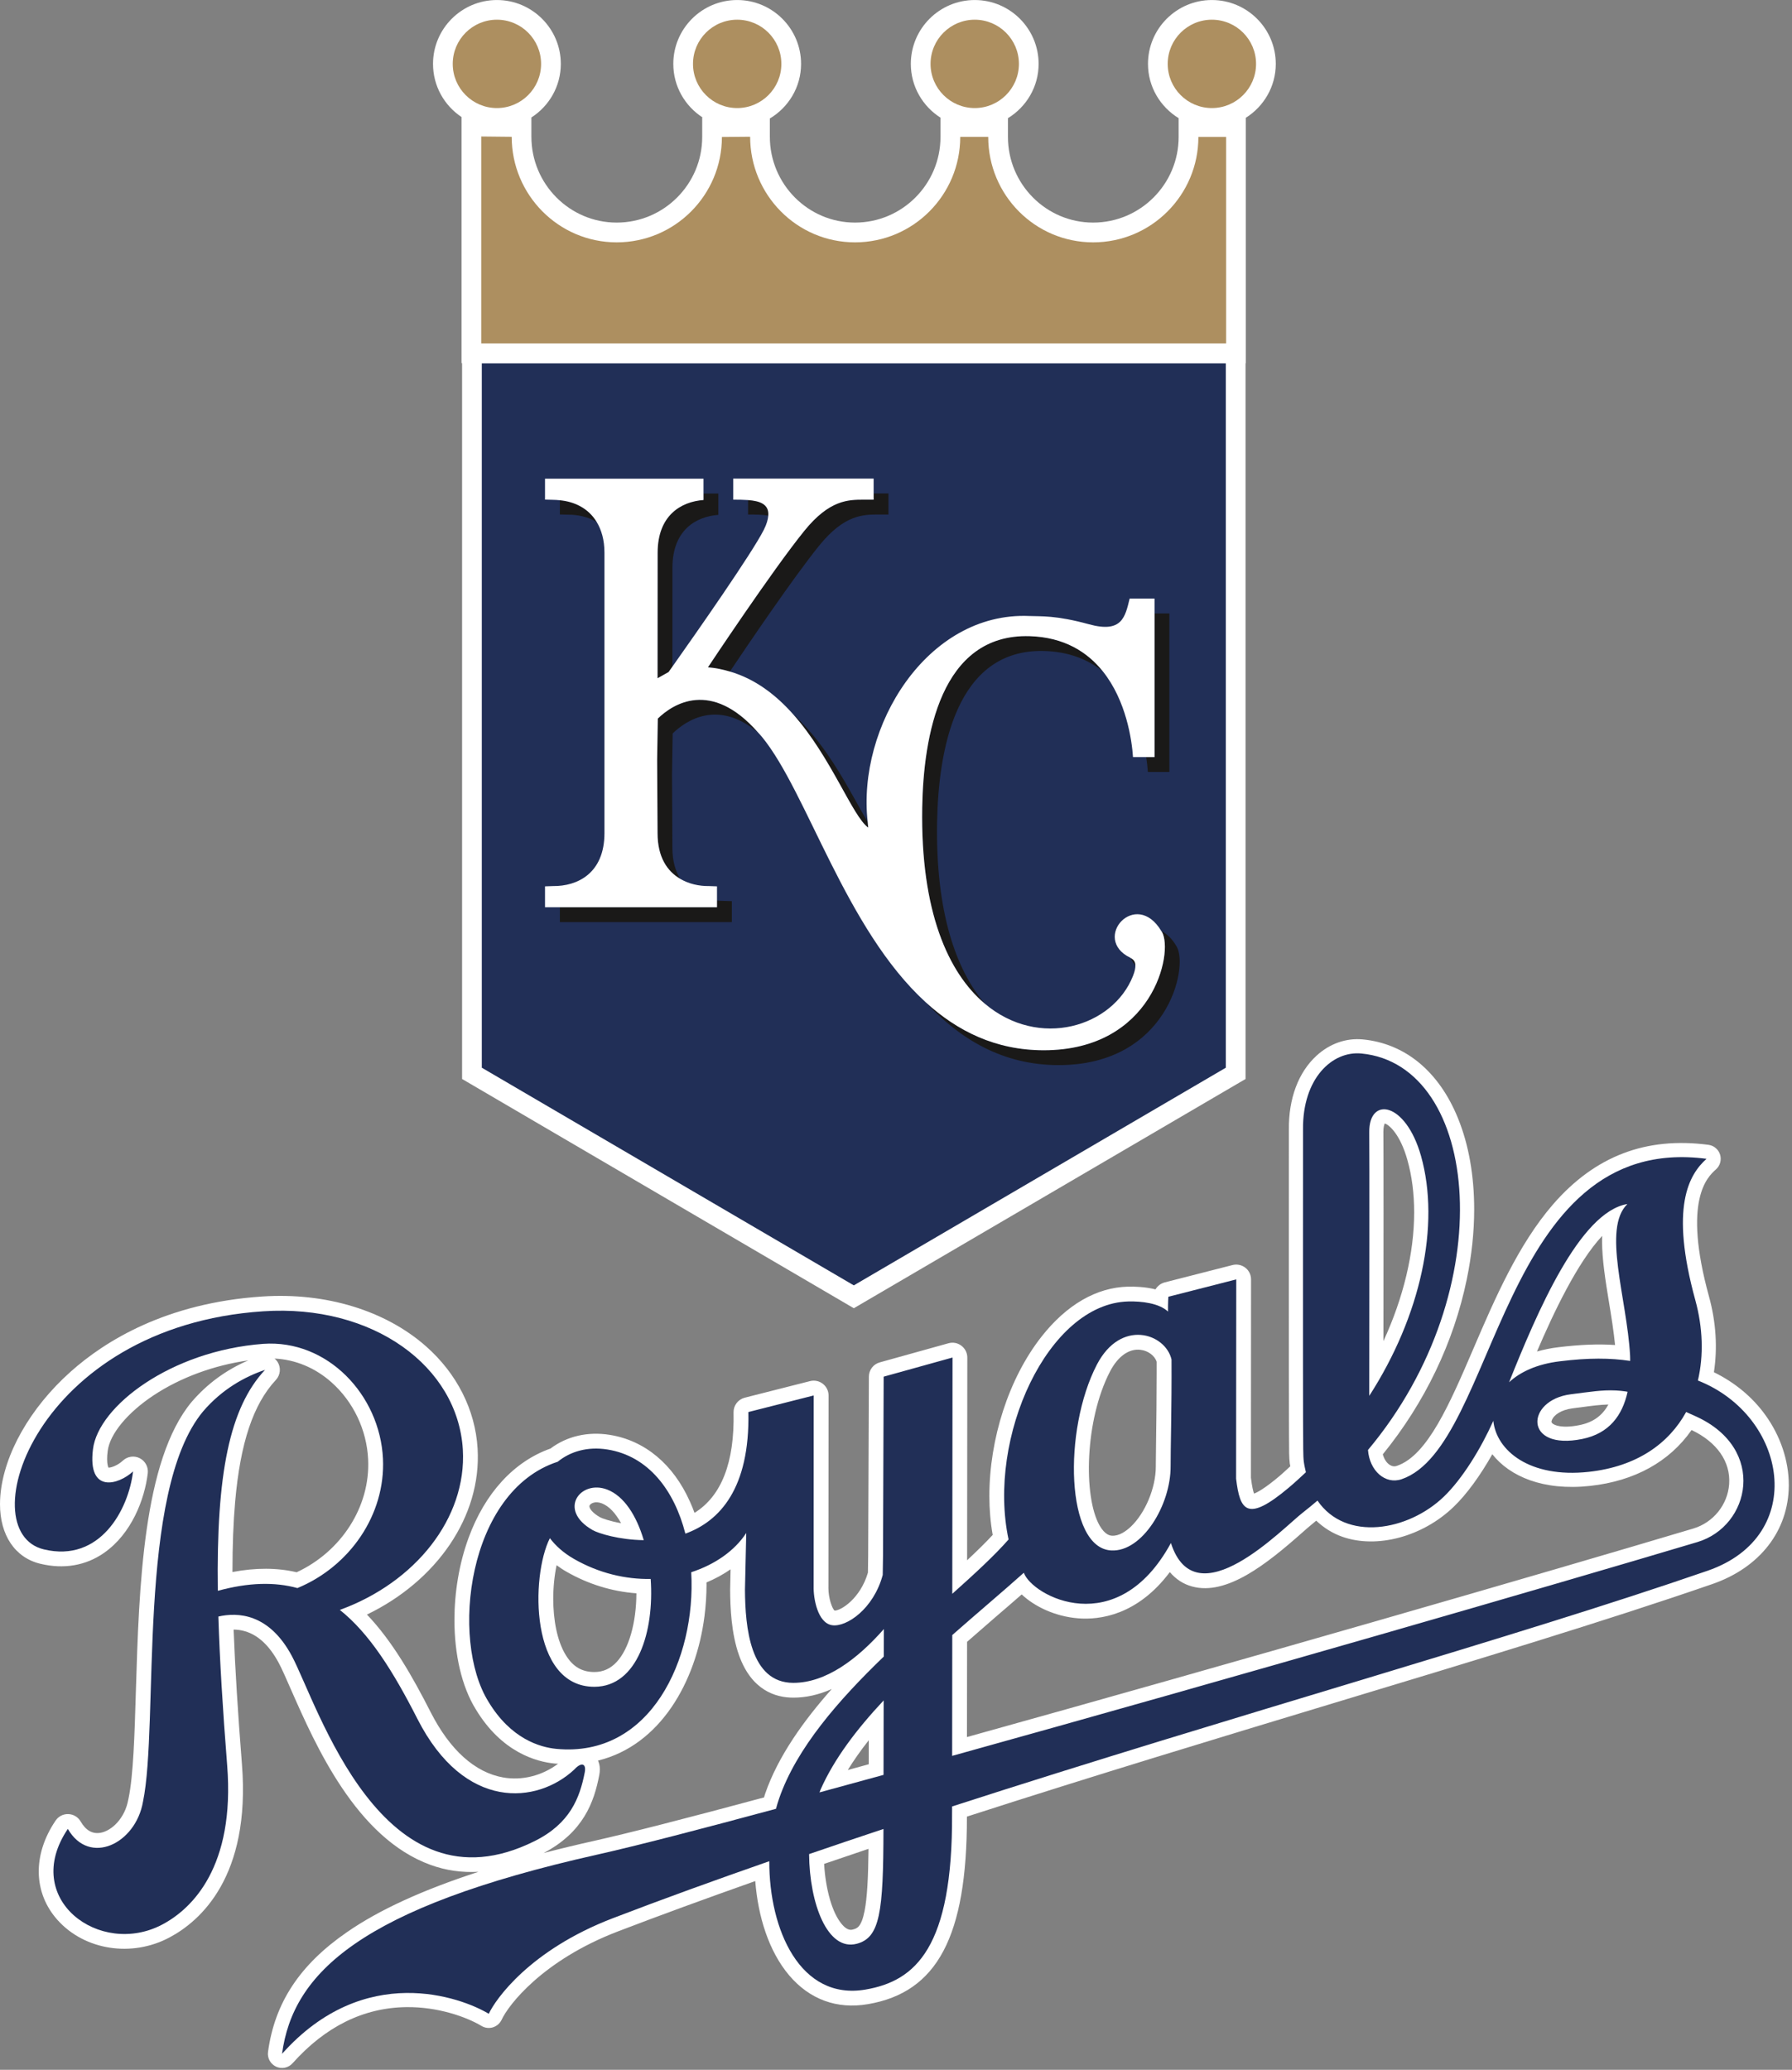
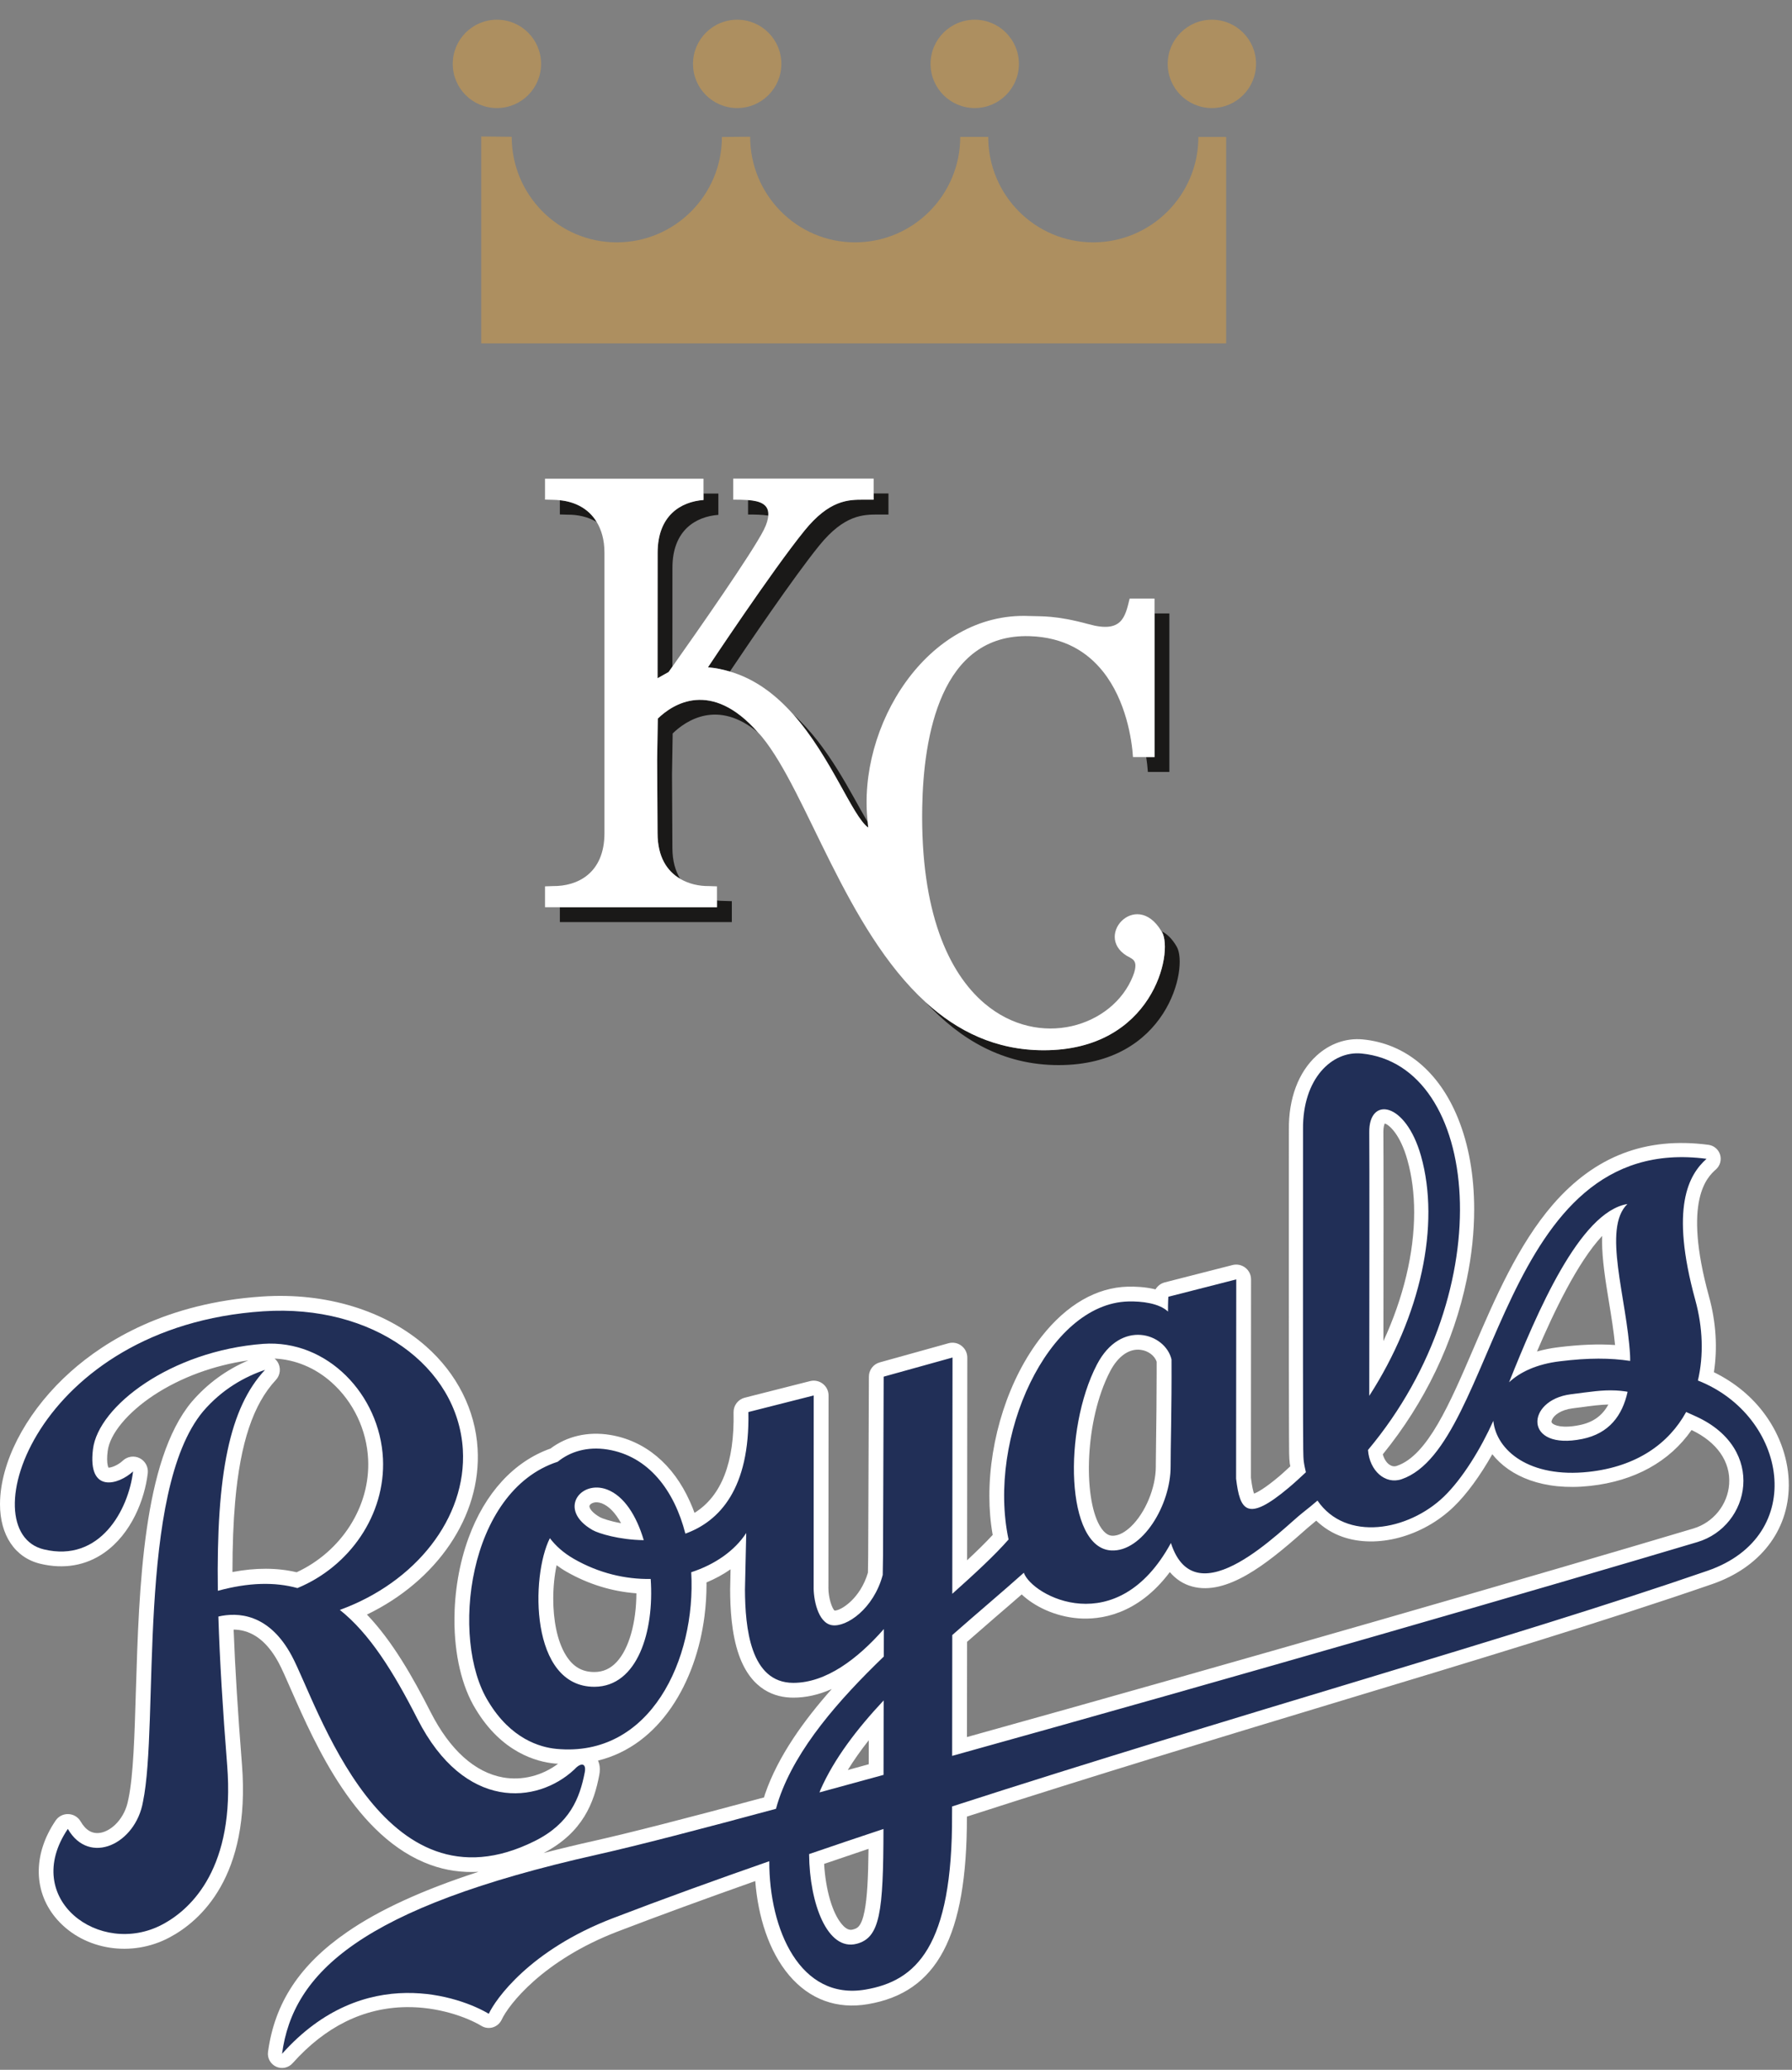
<svg xmlns="http://www.w3.org/2000/svg" width="432" height="499" viewBox="0 0 432 499" fill="none">
  <rect x="0" y="0" width="432" height="499" fill="#808080" stroke="none" />
  <path fill-rule="evenodd" clip-rule="evenodd" d="M408.22 368.504C372.755 379.108 298.353 400.62 233.106 418.779L233.134 395.822C235.381 393.847 237.637 391.882 239.902 389.928C242.132 388.024 244.236 386.198 246.3 384.394C249.328 387.244 254.248 389.701 259.91 390.154C265.052 390.564 274.19 389.452 282.01 379.009C283.476 380.729 285.27 381.909 287.384 382.479C295.73 384.769 305.388 377.033 313.8 369.606C314.852 368.676 315.765 367.868 316.307 367.447C316.645 367.177 316.966 366.883 317.304 366.612C319.097 368.311 321.184 369.644 323.602 370.492C331.932 373.435 342.973 370.469 350.422 363.285C353.555 360.28 356.837 355.759 359.754 350.595C363.933 355.903 371.985 359.478 383.359 358.227C394.063 357.059 402.481 352.388 407.789 344.757C413.921 347.673 417.231 352.405 416.849 357.807C416.489 362.765 413.035 367.06 408.22 368.504ZM208.422 460.72C207.647 464.632 206.59 464.915 205.643 465.164C205.223 465.28 204.309 465.518 202.976 463.941C200.623 461.207 199.041 455.545 198.67 449.357C202.235 448.139 205.803 446.929 209.374 445.727C209.302 452.601 209.064 457.477 208.422 460.72ZM143.219 443.806C139.145 444.712 135.087 445.69 131.048 446.74C140.59 441.748 143.218 434.486 144.453 428C144.453 428 144.453 427.99 144.458 427.99C144.557 427.509 144.605 427.019 144.602 426.528C144.602 425.676 144.414 425.028 144.165 424.453C159.18 420.756 167.798 405.486 169.829 389.658C170.151 387.134 170.316 384.592 170.322 382.048C170.322 381.865 170.305 381.694 170.305 381.511C172.391 380.631 174.351 379.574 176.116 378.34C176.066 380.532 176.016 383.155 176.016 383.155V383.232C176.033 387.522 176.288 393.809 178.164 399.077C181.18 407.495 186.92 409.272 191.214 409.277C194.275 409.288 197.386 408.591 200.513 407.197C193.982 414.552 187.595 423.285 184.44 432.489C184.346 432.743 184.274 433.048 184.197 433.329C165.429 438.383 151.615 441.925 143.219 443.806ZM133.373 385.436C133.373 382.563 133.671 379.756 134.181 377.349C134.928 377.897 135.719 378.439 136.583 378.927C141.796 381.915 147.541 383.692 153.419 384.123C153.391 391.196 151.631 397.483 148.681 400.66C147.165 402.298 145.388 403.095 143.291 403.1C140.313 403.1 138.127 401.822 136.428 399.072C134.253 395.563 133.373 390.405 133.373 385.435V385.436ZM142.139 362.949C142.361 362.456 143.462 361.814 145.095 362.439C146.783 363.093 148.377 364.753 149.722 367.221C146.982 366.729 145.1 366.043 144.641 365.782C142.815 364.736 142.095 363.69 142.095 363.148C142.095 363.076 142.101 363.004 142.139 362.948V362.949ZM209.434 419.544C209.434 421.414 209.429 423.384 209.429 425.333C207.724 425.803 206.047 426.263 204.376 426.727C205.809 424.397 207.492 422.007 209.434 419.544ZM267.592 330.65C269.502 326.975 272.186 325.066 274.981 325.426C276.791 325.646 278.351 326.831 278.838 328.286V331.01C278.838 337.092 278.755 342.76 278.7 347.07C278.662 349.064 278.64 351.058 278.633 353.053V353.568C278.633 358.66 276.11 364.742 272.612 368.058C271.51 369.098 269.833 370.332 268.085 370.238C267.675 370.204 266.435 370.138 265.074 367.769C261.134 360.824 261.521 342.344 267.592 330.65ZM386.237 297.958C386.215 298.384 386.215 298.8 386.215 299.237C386.215 303.659 387.023 308.695 387.87 313.875C388.44 317.335 389.01 320.887 389.347 324.263C385.252 323.987 380.868 324.163 375.633 324.806C373.828 325.022 372.129 325.376 370.519 325.83C374.499 316.515 380.259 304.362 386.237 297.958ZM381.162 339.268C383.78 338.908 385.8 338.653 387.732 338.608C386.282 341.293 384.034 342.92 380.785 343.568C376.595 344.431 374.615 343.618 374.149 343.069C374.107 343.027 374.074 342.977 374.052 342.922C374.03 342.867 374.02 342.808 374.022 342.749C374.022 342.632 374.055 342.499 374.127 342.328C374.57 341.188 376.28 339.892 379.108 339.528L381.162 339.268ZM71.518 379.048C66.797 377.941 61.688 377.925 56.038 378.993C56.038 372.513 56.259 366.917 56.691 361.986C57.941 347.84 61.047 338.531 66.509 332.681C67.048 332.099 67.379 331.355 67.451 330.565C67.522 329.775 67.329 328.984 66.902 328.315C66.702 328.015 66.459 327.745 66.199 327.529C71.164 327.761 75.962 329.737 79.903 333.246C85.183 337.939 88.41 344.713 88.747 351.83C89.301 363.303 82.183 374.106 71.518 379.048ZM333.492 272.832C333.492 271.731 333.697 271.122 333.824 270.856C334.826 271.128 337.533 273.413 339.27 279.606C340.383 283.536 340.914 287.803 340.914 292.28C340.914 302.065 338.335 312.857 333.504 323.322C333.52 313.632 333.531 302.214 333.531 292.634C333.531 282.8 333.514 274.935 333.492 272.948V272.832ZM425.538 341.088C422.372 336.705 418.116 333.246 413.174 330.822C414.059 325.066 413.716 318.834 411.984 312.547C405.558 289.192 411.668 283.718 413.666 281.925C414.154 281.491 414.507 280.926 414.685 280.298C414.862 279.669 414.856 279.003 414.668 278.378C414.476 277.752 414.108 277.195 413.607 276.773C413.107 276.351 412.495 276.082 411.846 275.998C396.769 274.022 384.516 278.71 374.404 290.343C365.947 300.1 360.247 313.377 355.21 325.11C349.526 338.36 344.152 350.873 336.78 353.385C336.166 353.612 335.568 353.513 334.992 353.142C334.239 352.644 333.658 351.719 333.354 350.618C343.46 338.188 350.456 323.649 353.588 308.458C354.789 302.674 355.382 296.978 355.382 291.544C355.382 283.425 354.064 275.887 351.43 269.473C346.853 258.277 338.717 251.574 328.539 250.589C324.521 250.207 320.552 251.597 317.376 254.513C312.998 258.52 310.634 264.84 310.712 272.312C310.712 272.921 310.684 336.472 310.734 342.626L310.745 345.831C310.751 349.871 310.756 351.537 310.933 352.854C310.967 353.081 311.016 353.274 311.055 353.502C310.158 354.31 309.301 355.145 308.382 355.915C304.856 358.887 303.091 359.795 302.316 360.088C302.1 359.534 301.834 358.455 301.563 356.258L301.591 308.446C301.591 307.334 301.081 306.288 300.213 305.623C299.782 305.291 299.281 305.06 298.748 304.949C298.215 304.838 297.664 304.849 297.136 304.981L280.764 309.171C279.837 309.417 279.045 310.02 278.562 310.848C276.11 310.245 273.608 310.151 271.898 310.195C264.348 310.383 257.154 314.534 251.121 322.193C243.146 332.305 238.508 346.971 238.508 360.669C238.508 363.884 238.773 367.022 239.31 370.049C237.567 371.942 235.447 374.001 233.14 376.159L233.189 327.279C233.188 326.727 233.059 326.183 232.812 325.69C232.566 325.196 232.208 324.767 231.767 324.435C231.331 324.1 230.823 323.872 230.283 323.768C229.743 323.664 229.186 323.688 228.657 323.837L212.063 328.458C211.315 328.667 210.656 329.115 210.187 329.734C209.717 330.352 209.463 331.107 209.463 331.884L209.291 374.986C209.291 375.102 209.246 378.318 209.235 379.136C207.403 385.413 202.693 388.33 201.193 388.286C200.596 387.82 199.705 385.264 199.705 382.851C199.705 382.756 199.705 382.673 199.71 382.579V382.469L199.743 336.428C199.743 335.884 199.618 335.347 199.378 334.859C199.138 334.371 198.79 333.944 198.36 333.611C197.931 333.276 197.431 333.044 196.899 332.931C196.367 332.819 195.816 332.83 195.288 332.963L179.526 336.965C178.747 337.165 178.058 337.623 177.57 338.264C177.083 338.904 176.826 339.69 176.841 340.495C177.091 352.566 173.936 360.68 167.427 364.731C167.103 363.825 166.741 362.933 166.342 362.058C162.318 353.003 155.445 347.275 146.999 345.925C141.702 345.073 136.649 346.252 132.709 349.223C123.909 352.333 116.896 359.955 112.949 370.786C110.664 377.034 109.552 383.952 109.552 390.566C109.552 398.801 111.284 406.576 114.688 412.072C120.942 422.466 129.316 424.752 133.748 425.167C134.026 425.2 134.275 425.189 134.546 425.205C130.722 428.089 125.884 429.328 121.296 428.52C114.5 427.32 108.466 421.896 103.84 412.82C99.479 404.252 94.62 395.69 88.46 389.248C105.218 381.163 116.105 365.633 115.136 349.251C114.588 339.926 110.161 331.159 102.689 324.568C92.882 315.923 78.509 311.545 63.222 312.569C40.12 314.091 25.348 323.267 17.019 330.705C7.272 339.405 0.935 350.557 0.089 360.53C0.032 361.228 0.002 361.928 0 362.628C0 370.116 3.609 375.528 9.719 377.001C15.369 378.362 20.683 377.449 25.083 374.377C31.724 369.751 34.885 361.421 35.626 355.157C35.707 354.431 35.565 353.697 35.219 353.053C34.873 352.41 34.339 351.886 33.689 351.553C33.037 351.222 32.299 351.099 31.575 351.2C30.851 351.301 30.175 351.622 29.638 352.118C28.359 353.324 26.715 353.872 26.145 353.823C26.051 353.634 25.825 353.053 25.825 351.753C25.825 351.221 25.858 350.585 25.963 349.805C26.472 345.72 30.711 340.585 37.037 336.389C43.557 332.089 51.549 329.145 59.862 327.971C54.572 330.229 50.005 333.561 46.258 337.917C46.246 337.934 46.231 337.949 46.214 337.961C34.447 352.085 33.523 382.779 32.764 407.451C32.433 418.464 32.156 427.984 30.972 433.661C30.959 433.702 30.948 433.743 30.938 433.784C30.141 438.399 26.882 441.404 24.225 441.858C22.288 442.196 20.694 441.294 19.443 439.135C19.142 438.609 18.711 438.169 18.192 437.857C17.672 437.545 17.082 437.371 16.476 437.353C15.871 437.328 15.27 437.459 14.731 437.735C14.192 438.01 13.733 438.42 13.399 438.925C7.809 447.177 8.014 456.375 13.909 462.928C20.445 470.183 31.769 471.938 40.834 467.106C48.289 463.16 60.46 452.44 58.324 425.338C57.338 412.819 56.669 402.121 56.32 392.873C57.206 392.879 58.13 392.99 59.06 393.272C62.23 394.19 64.965 396.747 67.184 400.882C67.976 402.348 68.989 404.684 70.168 407.373C76.056 420.739 85.891 443.137 103.812 449.606C107.521 450.951 111.372 451.477 115.341 451.272C101.881 455.639 91.404 460.442 83.655 465.806C72.26 473.665 66.215 482.852 64.611 494.696C64.406 496.173 65.209 497.617 66.571 498.248C67.233 498.552 67.976 498.636 68.689 498.486C69.402 498.337 70.049 497.962 70.533 497.418C78.431 488.568 87.651 484.025 97.929 483.887C105.572 483.787 112.474 486.261 116.077 488.425C116.897 488.917 117.903 489.045 118.827 488.762C119.284 488.617 119.706 488.381 120.068 488.067C120.43 487.753 120.724 487.368 120.931 486.936C122.569 483.366 130.816 472.602 148.925 465.651C159.131 461.738 170.095 457.737 182.071 453.497C182.741 462.02 185.309 470.405 190.268 476.255C195.211 482.06 201.769 484.445 209.23 483.173C225.944 480.328 233.095 466.841 233.095 438.117V437.957C263.402 428.172 293.66 419.017 321.388 410.627C355.276 400.395 387.305 390.709 412.775 381.899C424.26 377.93 431.145 369.059 431.228 358.173V358C431.228 352.161 429.218 346.162 425.538 341.087V341.088Z" fill="white" />
  <path fill-rule="evenodd" clip-rule="evenodd" d="M128.917 443.844C137.385 439.627 139.759 433.511 140.961 427.318C141.414 424.988 140.014 424.861 138.448 426.604C129.521 434.934 111.998 436.699 100.652 414.445C94.796 402.934 89.052 393.785 81.923 388.124C100.126 381.516 112.54 365.992 111.577 349.472C110.382 329.437 89.959 314.362 63.46 316.132C8.573 319.752 -7.272 369.24 10.554 373.53C24.125 376.795 30.983 363.966 32.078 354.735C28.68 357.911 21.059 360.269 22.415 349.372C23.699 338.995 41.199 325.668 63.432 323.986C78.951 322.879 91.575 336.316 92.322 351.652C92.959 365.167 84.319 377.636 71.706 382.861C66.255 381.366 59.989 381.483 52.518 383.519C52.119 355.211 55.363 339.388 63.891 330.251C58.949 331.927 53.541 334.927 48.976 340.246C32.859 359.556 38.388 415.569 34.464 434.396C32.687 444.547 21.541 449.91 16.354 440.922C4.931 457.824 24.092 471.981 39.168 463.951C46.33 460.148 56.691 450.048 54.765 425.608C53.685 411.944 52.961 400.078 52.645 389.723C57.245 388.666 64.815 388.904 70.334 399.193C76.582 410.843 92.051 462.252 128.917 443.844Z" fill="#212F57" />
  <path fill-rule="evenodd" clip-rule="evenodd" d="M409.194 371.77C375.162 381.942 297.196 404.517 229.536 423.317L229.564 394.189C235.519 388.932 241.502 383.918 246.815 379.169C248.802 384.769 269.297 395.806 282.275 371.997C288.253 390.564 309.256 368.377 314.121 364.625C315.333 363.695 316.468 362.732 317.608 361.769C324.443 371.759 339.47 369.097 348.07 360.823C352.553 356.506 357.014 349.211 359.997 342.543C360.723 349.665 368.681 356.406 383.005 354.84C394.633 353.567 402.315 347.988 406.483 340.412C407.268 340.76 408.104 341.137 408.973 341.535C425.97 349.355 421.963 367.951 409.194 371.77ZM206.534 468.616C199.472 470.465 195.144 458.909 195.05 446.993C201.015 444.944 206.991 442.926 212.977 440.939C212.954 461.129 212.119 467.149 206.534 468.616ZM213.026 409.946C213.004 416.41 212.999 422.714 212.993 427.9C207.746 429.338 202.583 430.755 197.557 432.122C197.646 431.912 197.707 431.696 197.795 431.492C201.066 424.053 206.556 416.852 213.026 409.946ZM264.426 328.994C270.193 317.887 280.925 321.418 282.419 327.744C282.486 339.238 282.176 349.904 282.203 353.445C282.264 362.843 275.34 374.221 267.869 373.79C256.916 373.164 256.246 344.745 264.426 328.994ZM342.564 278.681C347.262 295.367 342.497 317.278 330.089 336.521C330.111 317.964 330.155 277.856 330.089 272.991C329.972 264.275 338.844 265.537 342.564 278.681ZM392.319 290.276C386.215 296.181 392.203 313.011 392.967 326.797C392.995 327.24 392.978 327.666 392.989 328.097C388.169 327.373 383.005 327.334 376.042 328.187C370.463 328.861 366.456 330.771 363.794 333.245C370.497 316.492 380.814 292.157 392.319 290.275V290.276ZM384.399 335.426C384.449 335.42 384.505 335.409 384.56 335.403C385.38 335.32 386.17 335.253 386.95 335.22C386.99 335.22 387.034 335.215 387.078 335.215C387.858 335.182 388.633 335.182 389.419 335.22H389.519C390.31 335.254 391.124 335.342 391.965 335.464C391.998 335.469 392.021 335.481 392.054 335.481C392.148 335.491 392.27 335.525 392.364 335.547C391.107 341.292 387.886 345.597 381.466 346.909C367.236 349.82 367.751 337.534 378.682 336.139C380.862 335.862 382.7 335.602 384.399 335.425V335.426ZM143.302 406.659C127.7 406.692 127.927 379.977 132.559 370.834C133.954 372.661 135.824 374.376 138.354 375.826C144.403 379.302 150.834 380.763 156.861 380.669C157.752 393.282 153.696 406.625 143.301 406.659H143.302ZM146.373 359.112C150.441 360.668 153.441 365.4 155.19 371.31C149.285 371.238 144.287 369.694 142.864 368.88C134.297 363.977 139.974 356.655 146.373 359.112ZM409.316 332.824C410.739 326.747 410.501 320.034 408.696 313.454C402.514 290.967 407.152 283.186 411.397 279.373C361.265 272.798 361.093 348.691 337.887 356.616C333.957 357.956 330.155 354.596 329.784 349.566C362.305 310.731 356.715 256.732 328.207 253.986C321.145 253.3 313.999 260.002 314.121 272.278C314.121 272.278 314.088 336.388 314.132 342.603C314.172 348.83 314.132 351.049 314.315 352.421C314.437 353.318 314.63 354.126 314.813 354.94C313.473 356.19 312.123 357.447 310.701 358.642C300.589 367.154 298.912 364.16 297.988 356.484L298.027 308.445L281.655 312.629C281.655 312.629 281.55 314.168 281.572 316.199C279.414 314.168 275.202 313.681 271.997 313.764C252.66 314.245 237.893 346.505 243.135 371.15C239.753 375.013 234.96 379.424 229.569 384.244L229.625 327.279L213.026 331.894L212.871 375.002C212.849 375.754 212.821 377.409 212.799 379.695C210.613 387.88 204.055 392.33 200.601 391.815C197.081 391.295 196.068 385.268 196.146 382.468L196.163 336.427L180.411 340.423C180.793 358.819 173.504 366.75 165.224 369.739C162.556 359.317 156.336 351.038 146.451 349.455C141.581 348.675 137.429 349.97 134.451 352.405C112.679 359.467 108.472 395.302 117.721 410.206C123.161 419.266 130.234 421.247 134.092 421.624C156.806 423.826 167.825 399.973 166.635 379.042C172.347 377.188 177.107 373.867 179.896 369.584L179.592 383.214C179.636 392.335 180.832 405.684 191.226 405.712C199.129 405.723 206.734 399.951 213.076 392.739C213.071 394.859 213.06 397.084 213.06 399.364C202.206 409.824 191.995 421.457 187.805 433.65C187.532 434.449 187.286 435.258 187.069 436.074C168.766 441.027 153.364 445.017 143.971 447.121C86.926 459.921 70.621 475.628 67.992 495.148C87.884 472.861 111.229 481.528 117.832 485.496C119.425 482.048 127.683 470.149 147.712 462.462C159.85 457.802 172.535 453.219 185.453 448.709C185.409 465.235 192.903 482.336 208.632 479.657C220.752 477.593 229.68 469.507 229.514 437.308L229.525 435.509C297.246 413.593 364.796 394.881 411.668 378.677C435.982 370.264 430.862 341.292 409.316 332.824Z" fill="#212F57" />
-   <path fill-rule="evenodd" clip-rule="evenodd" d="M307.553 15.404C307.553 6.914 300.646 0.007 292.15 0.007C283.654 0.007 276.747 6.914 276.747 15.404C276.747 20.955 279.725 25.781 284.136 28.487V33.02C284.136 44.41 274.882 53.663 263.525 53.663C252.207 53.663 242.986 44.404 242.986 33.009V28.493C247.408 25.781 250.38 20.955 250.38 15.404C250.38 6.914 243.473 0.007 234.983 0.007C226.476 0.007 219.575 6.914 219.575 15.404C219.575 20.861 222.436 25.626 226.725 28.366V33.009C226.725 44.404 217.483 53.663 206.12 53.663C194.796 53.663 185.587 44.383 185.587 32.965V28.57C190.081 25.875 193.114 21.01 193.114 15.404C193.114 6.914 186.207 0.007 177.717 0.007C169.216 0.007 162.314 6.914 162.314 15.404C162.314 20.828 165.137 25.576 169.382 28.321H169.282V33.026C169.282 44.41 160.034 53.663 148.666 53.663C137.336 53.663 128.105 44.393 128.105 32.981V28.321C132.361 25.587 135.195 20.828 135.195 15.404C135.195 6.914 128.282 0.007 119.792 0.007C111.296 0.007 104.389 6.914 104.389 15.404C104.389 20.744 107.117 25.449 111.257 28.211V87.539H111.396V260.129L205.832 315.396L300.264 260.13V87.54H300.336V28.398C304.653 25.669 307.553 20.883 307.553 15.404Z" fill="white" />
-   <path fill-rule="evenodd" clip-rule="evenodd" d="M116.148 87.595V257.407L205.83 309.884L295.513 257.407V87.595H116.148Z" fill="#212F57" />
  <path fill-rule="evenodd" clip-rule="evenodd" d="M292.15 26.052C298.033 26.052 302.798 21.282 302.798 15.404C302.798 9.521 298.033 4.75 292.15 4.75C286.272 4.75 281.501 9.52 281.501 15.404C281.501 21.282 286.272 26.052 292.15 26.052ZM291.087 33.02H288.896C288.896 47.033 277.533 58.428 263.525 58.428C249.517 58.428 238.232 47.022 238.232 33.008H231.485C231.485 47.022 220.134 58.428 206.12 58.428C192.112 58.428 180.838 46.972 180.838 32.965L174.031 33.025C174.031 47.039 162.685 58.428 148.666 58.428C134.658 58.428 123.356 46.983 123.356 32.981L116.012 32.904V82.785H295.587V33.02H288.896M119.791 26.052C125.675 26.052 130.441 21.282 130.441 15.404C130.441 9.521 125.675 4.75 119.791 4.75C113.908 4.75 109.143 9.52 109.143 15.404C109.143 21.282 113.908 26.052 119.792 26.052M177.717 26.052C183.594 26.052 188.365 21.282 188.365 15.404C188.365 9.521 183.595 4.75 177.717 4.75C171.827 4.75 167.063 9.52 167.063 15.404C167.063 21.282 171.828 26.052 177.717 26.052ZM234.983 26.052C240.855 26.052 245.632 21.282 245.632 15.404C245.632 9.521 240.855 4.75 234.983 4.75C229.105 4.75 224.329 9.52 224.329 15.404C224.329 21.282 229.105 26.052 234.983 26.052Z" fill="#AD8F60" />
  <path fill-rule="evenodd" clip-rule="evenodd" d="M180.334 120.558V124.044C182.049 124.044 183.754 124.072 185.21 124.299C185.43 121.587 183.245 120.768 180.334 120.558ZM134.967 120.602V124.028L136.904 124.083C139.272 124.061 141.73 124.593 143.838 125.832C141.813 122.467 138.409 120.928 134.967 120.602ZM158.533 133.276L158.516 163.516L161.173 162.021L162.097 160.715L162.108 136.856C162.108 127.869 167.698 124.536 173.178 124.127V118.991H169.591V120.541C164.117 120.951 158.533 124.288 158.533 133.276ZM209.18 198.2C205.195 191.453 199.782 179.92 191.215 172.216C200.419 182.598 205.438 196.716 209.302 199.528C209.241 199.091 209.23 198.637 209.18 198.2ZM208.222 120.464C204.542 120.464 199.97 120.464 193.899 127.979C186.112 137.581 170.665 160.881 170.665 160.881C172.53 161.02 174.268 161.407 175.955 161.9C180.179 155.601 191.259 139.23 197.475 131.549C203.551 124.044 208.117 124.044 211.803 124.044H214.183V118.964H210.608V120.464H208.222ZM152.118 218.716H134.967V222.296H176.427V217.26L174.495 217.2C173.952 217.205 173.399 217.155 172.845 217.105V218.715H152.118M283.703 228.285C282.58 226.298 281.285 225.102 279.978 224.488C280.028 224.566 280.084 224.621 280.128 224.704C282.939 229.668 277.892 253.201 251.625 253.201C240.052 253.201 230.804 248.607 223.138 241.611C231.462 250.571 241.762 256.781 255.211 256.781C281.467 256.781 286.515 233.249 283.703 228.285ZM158.577 173.24L158.417 183.185L158.517 200.856C158.517 206.64 160.852 210.049 163.967 211.87C162.833 209.988 162.097 207.592 162.097 204.431L162.003 186.761L162.163 176.826C165.313 173.754 173.033 168.458 182.774 176.626C171.368 163.616 162.114 169.803 158.577 173.24ZM276.32 182.526C276.5 183.712 276.633 184.905 276.718 186.102H281.904V147.898H278.324V182.526H276.32Z" fill="#1A1918" />
-   <path fill-rule="evenodd" clip-rule="evenodd" d="M248.227 153.371C226.665 152.712 222.619 177.656 222.32 194.669C221.894 219.779 228.618 234.528 237.352 241.927C230.434 233.731 225.536 219.8 225.906 198.25C226.211 181.231 230.24 156.293 251.808 156.946C257.835 157.134 262.39 159.077 265.866 161.861C262.152 157.223 256.606 153.631 248.227 153.371ZM272.613 230.986C272.829 231.6 273.199 232.186 273.714 232.746C273.698 231.866 273.304 231.356 272.613 230.986Z" fill="#1A1918" />
  <path fill-rule="evenodd" clip-rule="evenodd" d="M280.129 224.704C280.085 224.621 280.029 224.566 279.979 224.488C273.809 214.1 262.994 226.287 272.463 230.886C272.519 230.914 272.557 230.958 272.613 230.986C273.305 231.356 273.698 231.866 273.714 232.746C273.72 233.371 273.587 234.14 273.122 235.308C268.29 247.522 250.53 253.09 237.352 241.927C228.618 234.527 221.894 219.778 222.32 194.669C222.619 177.656 226.665 152.712 248.227 153.371C256.607 153.631 262.152 157.223 265.867 161.861C271.539 168.956 272.873 178.519 273.133 182.526H278.325V144.316H272.325C271.24 148.733 270.515 152.712 262.485 150.493C254.448 148.29 250.962 148.633 248.155 148.512C223.46 147.427 206.53 175.243 209.181 198.2C209.231 198.637 209.241 199.09 209.303 199.528C205.439 196.717 200.42 182.598 191.216 172.216C187.076 167.545 182.072 163.676 175.956 161.9C174.269 161.407 172.531 161.02 170.666 160.881C170.666 160.881 186.113 137.581 193.9 127.979C199.971 120.464 204.543 120.464 208.223 120.464H210.609V115.383H176.754V120.463C177.977 120.463 179.2 120.475 180.334 120.558C183.246 120.768 185.432 121.587 185.211 124.298C185.133 125.228 184.851 126.318 184.121 127.758C181.281 133.375 168.141 152.176 162.098 160.715L161.174 162.021L158.517 163.516L158.534 133.276C158.534 124.288 164.118 120.951 169.592 120.541V115.405H131.387V120.447L133.324 120.502C133.866 120.497 134.42 120.552 134.968 120.602C138.41 120.928 141.814 122.467 143.839 125.832C144.974 127.714 145.716 130.11 145.716 133.276V200.856C145.716 210.569 139.174 213.685 133.324 213.619L131.387 213.685V218.715H172.847V213.685L170.915 213.619C168.545 213.646 166.083 213.115 163.969 211.869C160.853 210.049 158.517 206.639 158.517 200.856L158.417 183.185L158.578 173.24C162.115 169.803 171.368 163.615 182.775 176.627C183.085 176.981 183.39 177.285 183.7 177.667C194.58 190.95 203.79 223.951 223.14 241.612C230.805 248.607 240.053 253.201 251.626 253.201C277.893 253.201 282.94 229.668 280.129 224.704Z" fill="white" />
</svg>